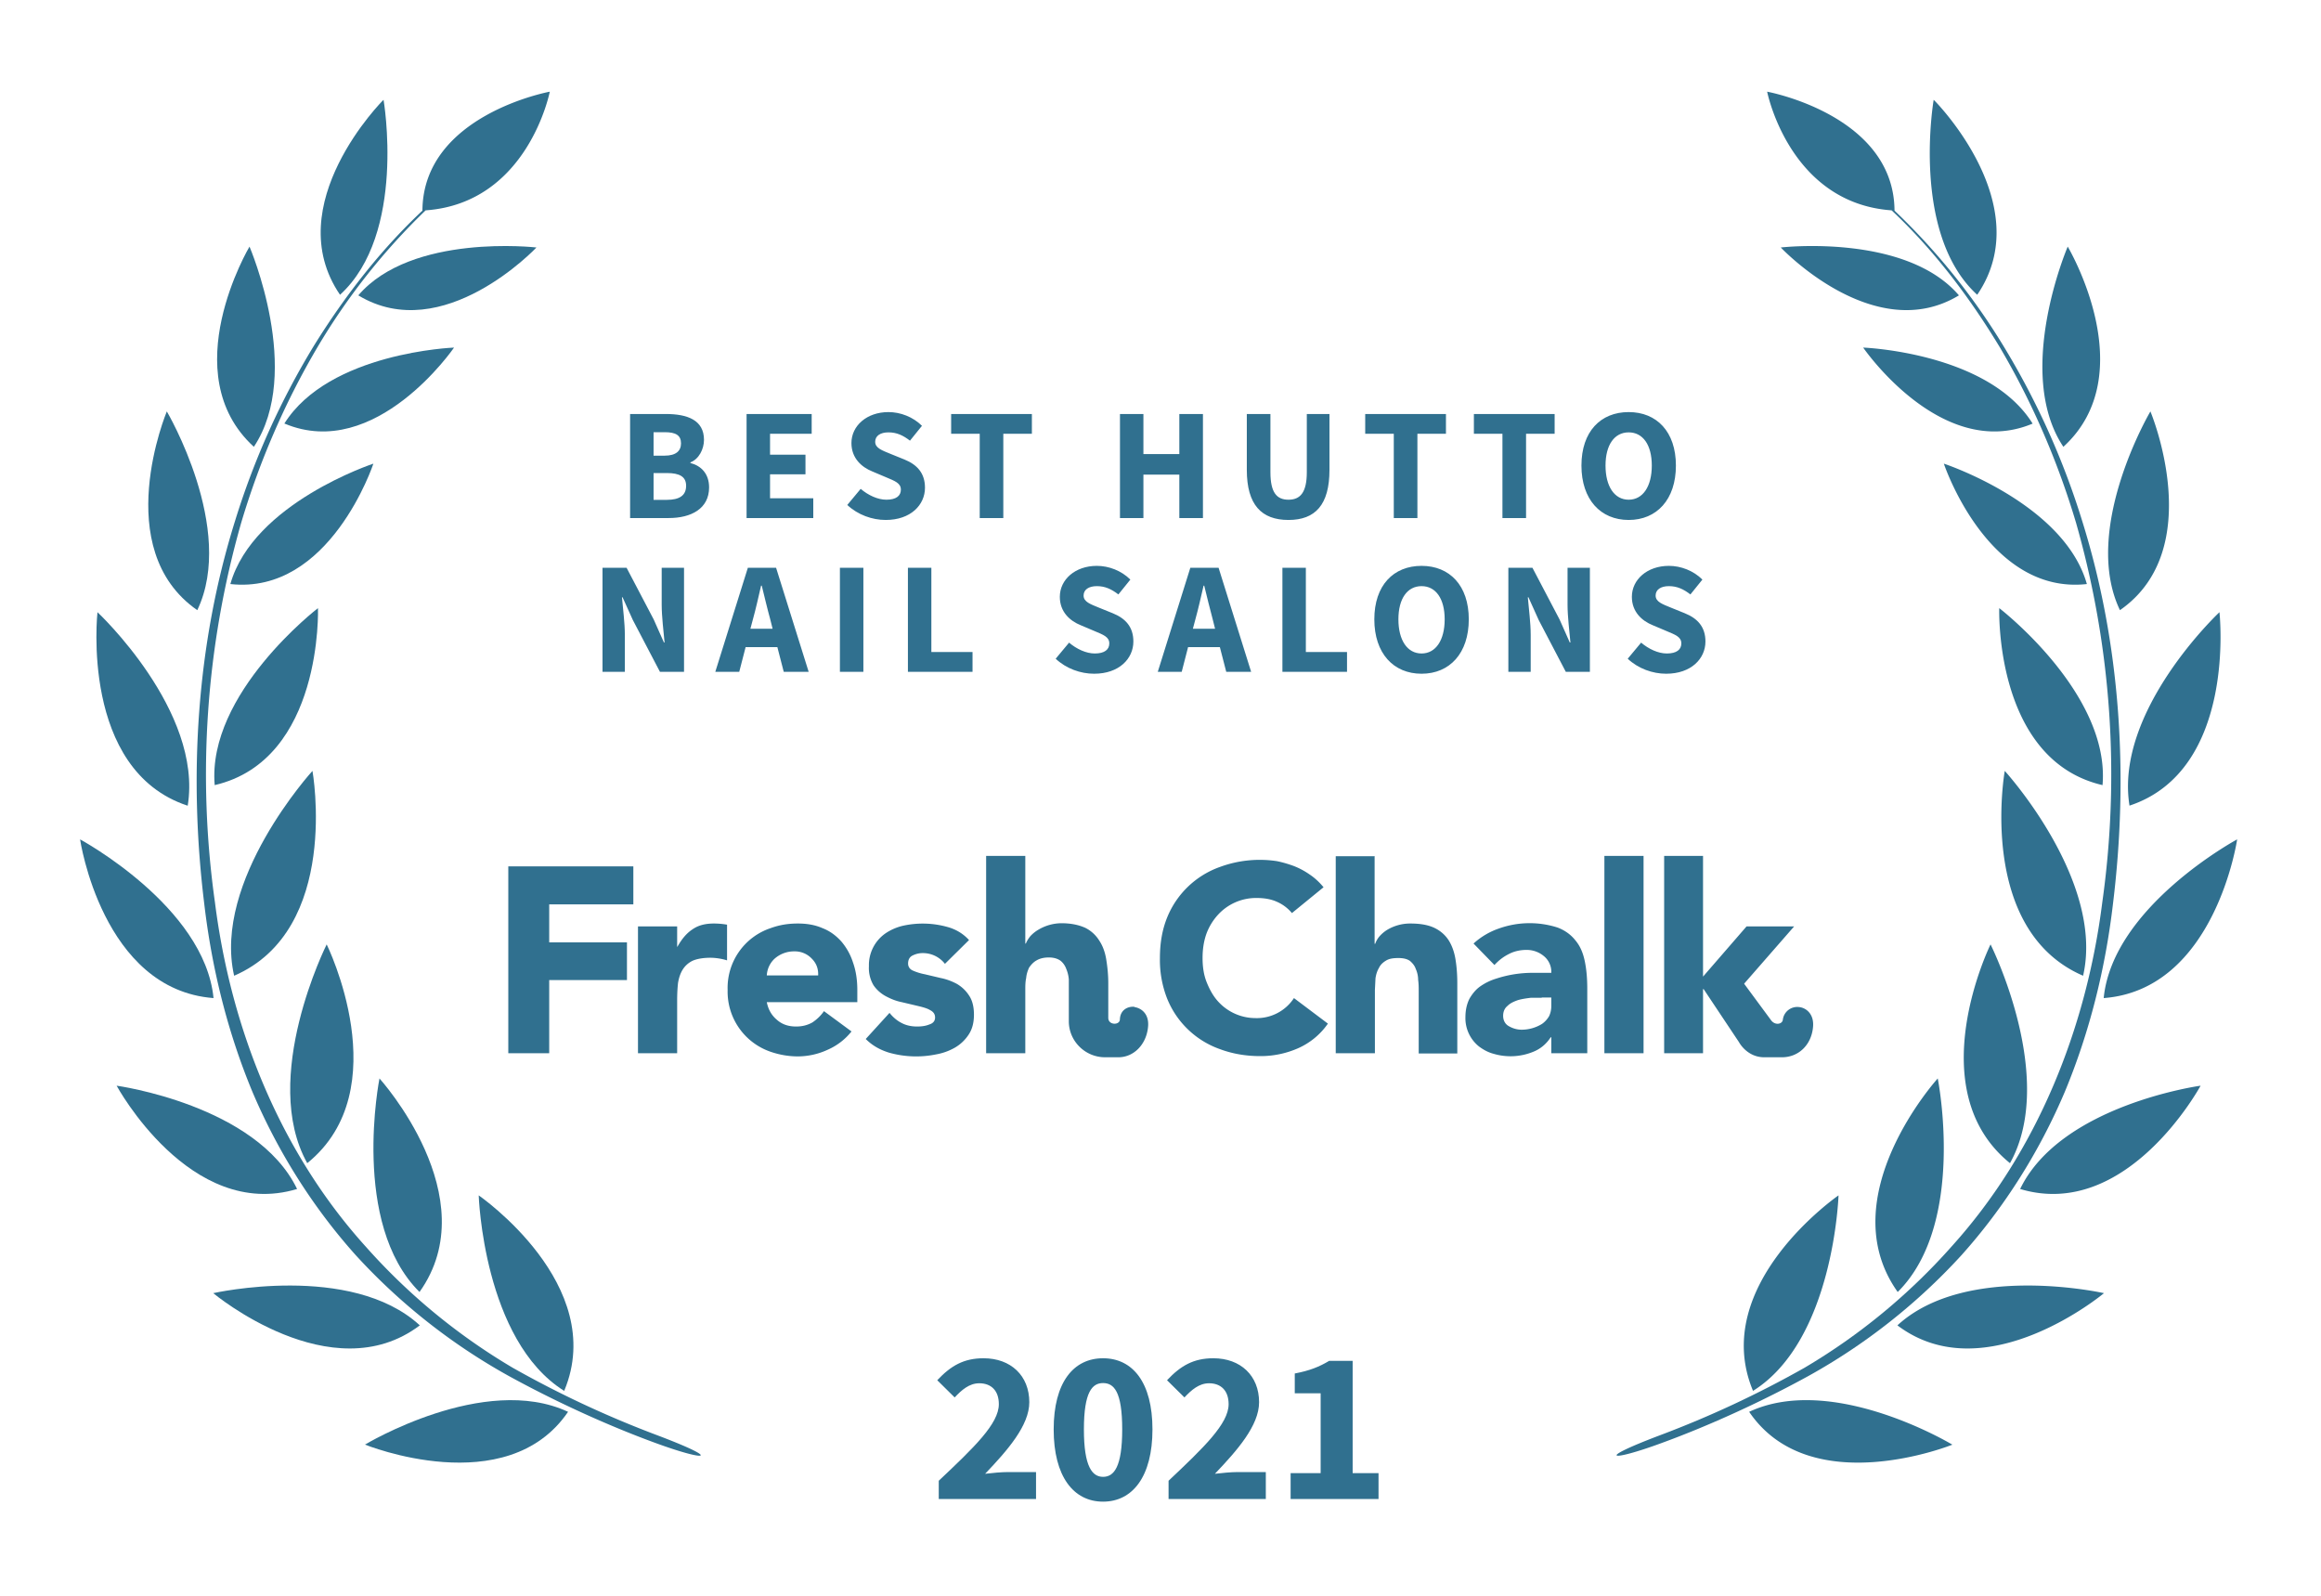
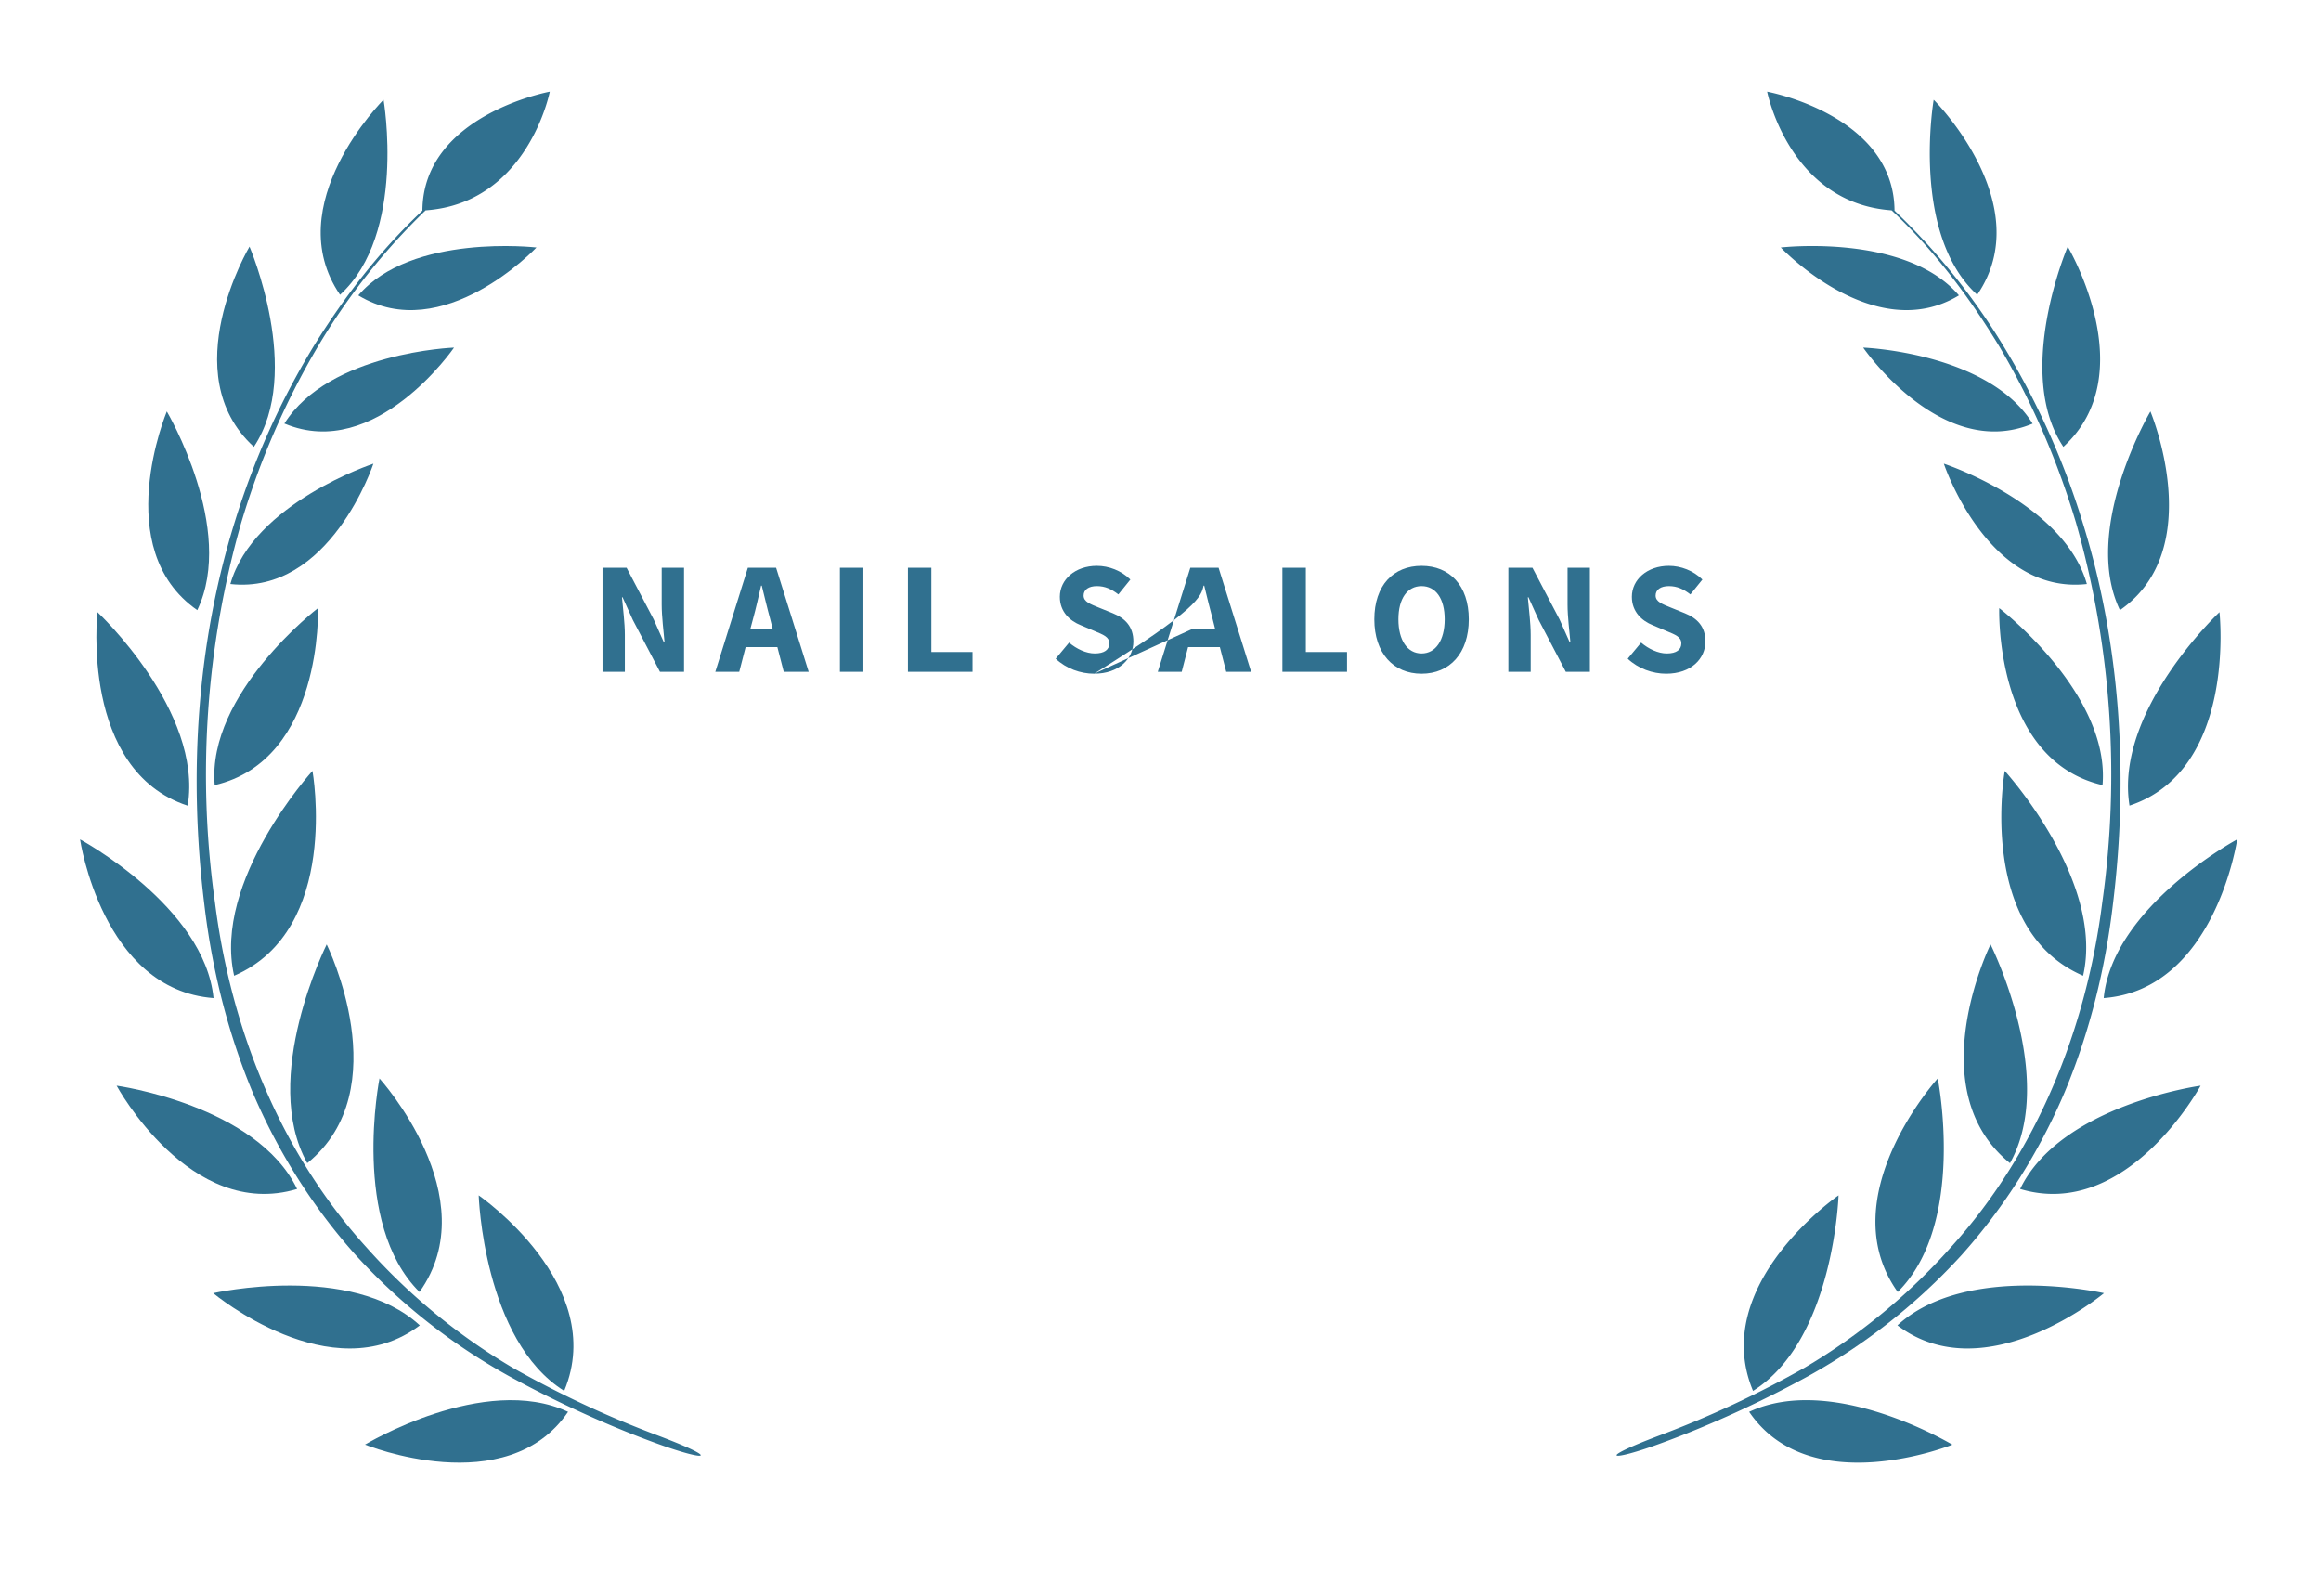
<svg xmlns="http://www.w3.org/2000/svg" width="800" height="550">
-   <rect width="100%" height="100%" fill="none" />
  <g fill="#30708f">
    <path d="M572.1 494.7c-23 8.7-16.6 9 .5 2.7 17-6.2 35.2-14.6 51-23.3a208.3 208.3 0 0 0 52.4-41.4c14.9-16.6 27-35.9 35.7-56.4 8.6-20.7 14-42.6 16.6-64.8 5.4-44 2.7-89.4-10.6-131.9a267.8 267.8 0 0 0-27.3-60.6A227.5 227.5 0 0 0 653 72.6c-.2-33-43.9-41-43.9-41S616.7 70 652 72.5c14.7 13.8 26.9 30 37.3 47.2 11.2 19 20 39.4 26.3 60.6a315.9 315.9 0 0 1 9 130.8c-5.5 43.5-22.5 86-52 118.6a211.4 211.4 0 0 1-50.6 41.7 354.5 354.5 0 0 1-49.9 23.3z" />
    <path d="M681.5 101.6c-23-21-15-67.2-15-67.2.1 0 36.2 36.2 15 67.2zM675.2 101.8c-29.2 17.7-61.4-16.5-61.4-16.5s43-5 61.4 16.5zM700.6 146c-31.4 13.2-58.4-26.2-58.4-26.2s43.1 1.6 58.4 26.2zM670 159.8s15.1 45.3 49.3 41.5c-7.9-27.9-49.3-41.5-49.3-41.5zM689.1 209.6s38.3 29.4 35.6 61c-37.4-8.7-35.6-61-35.6-61zM691 265.7s34.5 37.8 27 70.6c-36.8-15.9-27-70.6-27-70.6zM692.8 400.9c-31.4-25.4-6.7-75.4-6.7-75.4s23.1 46 6.7 75.4zM654.1 445.3c-23.3-32.7 13.8-73.6 13.8-73.6s10 50-13.8 73.6zM604.2 479.3C589 442.8 633.7 412 633.7 412s-1.6 50-29.5 67.4zM711.2 154c-17.1-25.7 1.5-69 1.5-69s26.1 43.8-1.5 69zM730.7 210.3c-13.4-28 10.5-68.5 10.5-68.5s19.9 47.4-10.5 68.5zM734 277.7C728.7 245 765 211 765 211s6.1 54.5-31.1 66.7zM725.1 344c3.1-31.6 46-54.7 46-54.7s-7.6 51.8-46 54.7zM758.5 374.2s-25.3 46.7-62.2 35.6c14-29 62.2-35.6 62.2-35.6zM725.2 445.7s-40.8 34.1-71.2 11.1c23.7-21.8 71.2-11.1 71.2-11.1zM673 497.9s-49 19.8-70.1-11.3c28.9-13.5 70 11.3 70 11.3zM226.6 494.7c23 8.7 16.7 9-.5 2.7-17-6.2-35.2-14.6-51-23.3a208.3 208.3 0 0 1-52.4-41.4c-14.9-16.6-27-35.9-35.7-56.4-8.6-20.7-14-42.6-16.6-64.8-5.4-44-2.7-89.4 10.6-131.9a267.8 267.8 0 0 1 27.3-60.6c10.5-16.9 22.8-32.8 37.3-46.4.2-33 43.9-41 43.9-41S182 70 146.7 72.5a224.4 224.4 0 0 0-37.3 47.2c-11.2 19-20 39.4-26.3 60.6a315.9 315.9 0 0 0-9 130.8c5.5 43.5 22.5 86 52 118.6a211.4 211.4 0 0 0 50.6 41.7 354.5 354.5 0 0 0 49.9 23.3z" />
    <path d="M117.2 101.6c23-21 15-67.2 15-67.2-.1 0-36.2 36.2-15 67.2zM123.5 101.8c29.2 17.7 61.4-16.5 61.4-16.5s-43-5-61.4 16.5zM98.1 146c31.4 13.2 58.4-26.2 58.4-26.2S113.4 121.4 98 146zM128.7 159.8s-15 45.3-49.3 41.5c7.9-27.9 49.3-41.5 49.3-41.5zM109.6 209.6S71.3 239 74 270.6c37.4-8.7 35.6-61 35.6-61zM107.7 265.7s-34.5 37.8-27 70.6c36.8-15.9 27-70.6 27-70.6zM105.9 400.9c31.4-25.4 6.7-75.4 6.7-75.4s-23.1 46-6.7 75.4zM144.6 445.3c23.3-32.7-13.8-73.6-13.8-73.6s-10 50 13.8 73.6zM194.5 479.3C209.7 442.8 165 412 165 412s1.6 50 29.5 67.4zM87.5 154c17.1-25.7-1.5-69-1.5-69s-26.1 43.8 1.5 69zM68 210.3c13.4-28-10.5-68.5-10.5-68.5S37.6 189.2 68 210.3zM64.7 277.7C70 245 33.6 211 33.6 211s-6.1 54.5 31.1 66.7zM73.6 344c-3.1-31.6-46-54.7-46-54.7s7.6 51.8 46 54.7zM40.2 374.2s25.3 46.7 62.2 35.6c-14-29-62.2-35.6-62.2-35.6zM73.5 445.7s40.8 34.1 71.2 11.1C121 435 73.5 445.7 73.5 445.7zM125.8 497.9s48.8 19.8 70-11.3c-28.9-13.5-70 11.3-70 11.3z" />
-     <path d="M175.2 363h14.1v-25.2h26.8v-13h-26.8v-13.1h29v-13.1h-43.1zM445.3 314.7a14 14 0 0 0-5.2-3.9c-2-.9-4.3-1.3-7-1.3a17.8 17.8 0 0 0-13.3 5.8 20 20 0 0 0-4 6.6c-.9 2.6-1.3 5.3-1.3 8.3 0 3 .4 5.8 1.4 8.3 1 2.5 2.2 4.7 3.8 6.5a17.4 17.4 0 0 0 13 5.9A15.3 15.3 0 0 0 446 344l11.7 8.8a24.6 24.6 0 0 1-10.3 8.5 32 32 0 0 1-13 2.7c-5 0-9.6-.8-13.9-2.4a30.6 30.6 0 0 1-18.2-17.4 36.4 36.4 0 0 1-2.5-14c0-5.2.8-9.8 2.5-14a30.7 30.7 0 0 1 18.2-17.4 39.6 39.6 0 0 1 19.6-2c2 .4 4 1 5.9 1.7a26 26 0 0 1 5.4 2.9c1.8 1.2 3.4 2.7 4.8 4.4zM219.9 319.3h13.5v7h.1c1.5-2.7 3.2-4.7 5.2-6 2-1.4 4.4-2 7.4-2a26.8 26.8 0 0 1 4.5.4V331a20.4 20.4 0 0 0-5.7-.9c-2.6 0-4.7.4-6.1 1a8.2 8.2 0 0 0-3.5 3.1c-.8 1.3-1.3 2.8-1.6 4.6-.2 1.8-.3 3.8-.3 6V363h-13.5v-43.7zM293.5 355.5a21.5 21.5 0 0 1-8.2 6.3 24.6 24.6 0 0 1-10.3 2.3c-3.3 0-6.5-.6-9.4-1.6a21.9 21.9 0 0 1-14.8-21.3 21.7 21.7 0 0 1 14.8-21.3c3-1.1 6-1.6 9.4-1.6 3.2 0 6 .5 8.5 1.6 2.6 1 4.7 2.6 6.5 4.6a21 21 0 0 1 4 7.2c1 2.8 1.5 6 1.5 9.5v4.2h-31.2c.5 2.6 1.7 4.6 3.5 6.1 1.8 1.6 4 2.3 6.6 2.3 2.2 0 4-.5 5.6-1.4 1.5-1 2.9-2.3 4-3.9zM282 336.2c.1-2.3-.6-4.2-2.2-5.8a8 8 0 0 0-6-2.5 10.1 10.1 0 0 0-6.9 2.6 8.5 8.5 0 0 0-2.6 5.7zM325.7 332.2a9.6 9.6 0 0 0-7.8-3.7c-1.1 0-2.3.3-3.3.8-1.1.5-1.6 1.5-1.6 2.8 0 1 .5 1.9 1.6 2.4s2.6 1 4.2 1.3l5.5 1.3c2 .4 3.8 1.1 5.5 2 1.7 1 3.1 2.3 4.2 4 1.1 1.6 1.7 3.8 1.7 6.6s-.6 5.1-1.9 7a14.1 14.1 0 0 1-4.7 4.4 20 20 0 0 1-6.4 2.3 34.3 34.3 0 0 1-16.3-.6c-3.2-1-5.8-2.5-8-4.7l8.2-9c1.2 1.5 2.6 2.7 4.2 3.5 1.5.8 3.3 1.2 5.3 1.2 1.6 0 3-.2 4.2-.7 1.3-.4 2-1.2 2-2.4s-.6-2-1.8-2.6c-1-.6-2.5-1-4.2-1.4l-5.5-1.3c-2-.4-3.7-1.1-5.4-2-1.7-.9-3.2-2.2-4.3-3.8a11.6 11.6 0 0 1-1.6-6.6 13.3 13.3 0 0 1 5.7-11.3 18 18 0 0 1 5.9-2.6 31.6 31.6 0 0 1 15.5.4c2.9.8 5.4 2.3 7.4 4.5zM534.7 357.5h-.2c-1.5 2.3-3.5 4-6 5a20.6 20.6 0 0 1-13.7.7c-1.9-.5-3.5-1.4-5-2.5a12.5 12.5 0 0 1-4.7-10.1c0-2.5.5-4.6 1.4-6.4 1-1.7 2.2-3.2 3.8-4.3 1.6-1.1 3.4-2 5.4-2.6a40.1 40.1 0 0 1 13-2h6a7 7 0 0 0-2.6-5.8 9.2 9.2 0 0 0-6-2.1c-2.2 0-4.3.5-6 1.4-2 1-3.5 2.2-5 3.8l-7.2-7.4a25 25 0 0 1 8.8-5.2 31.5 31.5 0 0 1 20.2-.3c2.6 1 4.6 2.5 6.1 4.4 1.6 1.9 2.6 4.2 3.2 7 .6 2.8.9 6 .9 9.7V363h-12.4zm-3.3-13.6h-3.8c-1.6.2-3 .4-4.4.8-1.4.5-2.6 1-3.6 2-1 .8-1.5 2-1.5 3.4 0 1.6.7 2.9 2 3.6 1.4.8 2.9 1.2 4.4 1.2a13.4 13.4 0 0 0 7-2c1-.7 1.8-1.6 2.4-2.6.5-1 .8-2.2.8-3.6v-2.9h-3.3zM553 363v-68h13.5v68zM473.8 295v30.3h.2a8 8 0 0 1 1.5-2.6 12 12 0 0 1 2.6-2.2 15.4 15.4 0 0 1 8-2.2c3.5 0 6.2.5 8.3 1.5 2.1 1 3.8 2.5 5 4.4 1.1 1.8 1.9 4 2.3 6.6.4 2.5.6 5.2.6 8.1v24.2H489v-21.5c0-1.2 0-2.5-.2-3.9 0-1.3-.3-2.6-.8-3.7-.4-1.2-1.1-2-2-2.8-1-.7-2.3-1-4-1-1.8 0-3.2.2-4.3.9-1 .6-1.9 1.4-2.4 2.5-.6 1-1 2.2-1.2 3.6l-.2 4V363h-13.5v-67.9h13.5zM587 340.9h.2l12.2 18.3s2.7 5.2 8.7 5.2h6.1c5.7 0 10.1-4.2 10.7-10.3.5-4.7-2.5-6.8-4.8-7a5 5 0 0 0-5.6 4.4c-.2 1.5-2.6 2-4 .2l-9.3-12.6v-.1l17.2-19.7H602l-15 17.3V295h-13.4v68H587v-22.1zM391 347c-2.2-.2-4.9 1-5 4.4-.1 2-4 2-4-.6v-11.9c0-3-.3-5.7-.7-8.2-.4-2.5-1.2-4.7-2.4-6.5a11.9 11.9 0 0 0-4.8-4.4c-2.2-1-4.9-1.6-8.3-1.6a15.8 15.8 0 0 0-8 2.3 12 12 0 0 0-2.7 2.2c-.7.9-1.2 1.7-1.5 2.5h-.2V295h-13.5v68h13.5v-21.8c0-1.4 0-2.8.3-4.1.1-1.3.5-2.5 1-3.6.7-1 1.5-1.9 2.6-2.5 1-.6 2.4-1 4.2-1 1.7 0 3 .4 4 1.1.9.7 1.6 1.7 2 2.8.5 1.2.8 2.4.9 3.7V352c0 6.8 5.6 12.4 12.5 12.4h4.6c5.2 0 9.6-4.3 10.2-10.4.5-4.7-2.5-6.6-4.7-6.9z" />
-     <path d="M217.18 178.55L230.49 178.55C238.25 178.55 244.41 175.31 244.41 167.99C244.41 163.21 241.60 160.51 237.97 159.58L237.97 159.36C240.89 158.26 242.65 154.79 242.65 151.60C242.65 144.73 236.87 142.69 229.45 142.69L217.18 142.69ZM225.27 157.05L225.27 148.96L229.12 148.96C232.91 148.96 234.73 150.01 234.73 152.81C234.73 155.40 233.02 157.05 229.06 157.05ZM225.27 172.28L225.27 163.04L229.83 163.04C234.29 163.04 236.49 164.31 236.49 167.44C236.49 170.74 234.23 172.28 229.83 172.28ZM257.33 178.55L280.32 178.55L280.32 171.73L265.42 171.73L265.42 163.48L277.63 163.48L277.63 156.72L265.42 156.72L265.42 149.51L279.77 149.51L279.77 142.69L257.33 142.69ZM305.29 179.21C313.87 179.21 318.82 174.04 318.82 168.10C318.82 163.04 316.07 160.13 311.73 158.37L307.11 156.50C304.03 155.23 301.66 154.46 301.66 152.26C301.66 150.23 303.42 149.02 306.23 149.02C309.09 149.02 311.29 150.06 313.65 151.88L317.78 146.76C314.69 143.68 310.35 142.03 306.23 142.03C298.75 142.03 293.47 146.76 293.47 152.70C293.47 157.93 296.99 161.01 300.67 162.49L305.35 164.47C308.48 165.79 310.51 166.51 310.51 168.76C310.51 170.91 308.87 172.23 305.51 172.23C302.54 172.23 299.24 170.69 296.66 168.49L292.04 174.04C295.67 177.45 300.62 179.21 305.29 179.21ZM337.69 178.55L345.82 178.55L345.82 149.51L355.67 149.51L355.67 142.69L327.84 142.69L327.84 149.51L337.69 149.51ZM386.03 178.55L394.11 178.55L394.11 163.59L406.49 163.59L406.49 178.55L414.63 178.55L414.63 142.69L406.49 142.69L406.49 156.50L394.11 156.50L394.11 142.69L386.03 142.69ZM444.11 179.21C453.35 179.21 458.24 173.99 458.24 161.94L458.24 142.69L450.43 142.69L450.43 162.77C450.43 169.81 448.12 172.23 444.11 172.23C440.09 172.23 437.89 169.81 437.89 162.77L437.89 142.69L429.75 142.69L429.75 161.94C429.75 173.99 434.81 179.21 444.11 179.21ZM480.41 178.55L488.55 178.55L488.55 149.51L498.39 149.51L498.39 142.69L470.56 142.69L470.56 149.51L480.41 149.51ZM517.86 178.55L526.00 178.55L526.00 149.51L535.85 149.51L535.85 142.69L508.02 142.69L508.02 149.51L517.86 149.51ZM561.37 179.21C571.05 179.21 577.65 172.17 577.65 160.46C577.65 148.80 571.05 142.03 561.37 142.03C551.69 142.03 545.09 148.74 545.09 160.46C545.09 172.17 551.69 179.21 561.37 179.21ZM561.37 172.23C556.47 172.23 553.39 167.66 553.39 160.46C553.39 153.31 556.47 149.02 561.37 149.02C566.26 149.02 569.34 153.31 569.34 160.46C569.34 167.66 566.26 172.23 561.37 172.23Z" />
-     <path d="M207.67 231.55L215.37 231.55L215.37 218.85C215.37 214.61 214.71 209.83 214.38 205.87L214.59 205.87L218.12 213.68L227.47 231.55L235.77 231.55L235.77 195.69L228.07 195.69L228.07 208.34C228.07 212.58 228.73 217.64 229.06 221.43L228.84 221.43L225.32 213.51L215.97 195.69L207.67 195.69ZM259.53 213.40C260.52 209.83 261.45 205.65 262.33 201.85L262.56 201.85C263.49 205.59 264.48 209.83 265.47 213.40L266.30 216.70L258.65 216.70ZM246.55 231.55L254.80 231.55L257 223.03L267.94 223.03L270.14 231.55L278.73 231.55L267.50 195.69L257.77 195.69ZM289.50 231.55L297.59 231.55L297.59 195.69L289.50 195.69ZM312.94 231.55L335.21 231.55L335.21 224.73L321.02 224.73L321.02 195.69L312.94 195.69ZM377.12 232.21C385.70 232.21 390.65 227.04 390.65 221.10C390.65 216.04 387.90 213.13 383.56 211.37L378.94 209.50C375.86 208.23 373.49 207.46 373.49 205.26C373.49 203.23 375.25 202.02 378.06 202.02C380.92 202.02 383.12 203.06 385.48 204.88L389.61 199.76C386.52 196.68 382.18 195.03 378.06 195.03C370.57 195.03 365.30 199.76 365.30 205.70C365.30 210.93 368.81 214.01 372.50 215.49L377.18 217.47C380.31 218.79 382.35 219.51 382.35 221.76C382.35 223.91 380.69 225.23 377.34 225.23C374.37 225.23 371.07 223.69 368.49 221.49L363.87 227.04C367.50 230.45 372.44 232.21 377.12 232.21ZM412.04 213.40C413.03 209.83 413.97 205.65 414.85 201.85L415.07 201.85C416.00 205.59 417.00 209.83 417.98 213.40L418.81 216.70L411.16 216.70ZM399.06 231.55L407.31 231.55L409.51 223.03L420.46 223.03L422.66 231.55L431.24 231.55L420.02 195.69L410.28 195.69ZM442.02 231.55L464.29 231.55L464.29 224.73L450.10 224.73L450.10 195.69L442.02 195.69ZM489.98 232.21C499.66 232.21 506.26 225.17 506.26 213.46C506.26 201.80 499.66 195.03 489.98 195.03C480.30 195.03 473.70 201.74 473.70 213.46C473.70 225.17 480.30 232.21 489.98 232.21ZM489.98 225.23C485.08 225.23 482.00 220.66 482.00 213.46C482.00 206.31 485.08 202.02 489.98 202.02C494.87 202.02 497.95 206.31 497.95 213.46C497.95 220.66 494.87 225.23 489.98 225.23ZM519.90 231.55L527.60 231.55L527.60 218.85C527.60 214.61 526.94 209.83 526.61 205.87L526.83 205.87L530.35 213.68L539.70 231.55L548.00 231.55L548.00 195.69L540.30 195.69L540.30 208.34C540.30 212.58 540.96 217.64 541.29 221.43L541.07 221.43L537.55 213.51L528.20 195.69L519.90 195.69ZM574.29 232.21C582.88 232.21 587.83 227.04 587.83 221.10C587.83 216.04 585.08 213.13 580.73 211.37L576.11 209.50C573.03 208.23 570.66 207.46 570.66 205.26C570.66 203.23 572.42 202.02 575.23 202.02C578.09 202.02 580.29 203.06 582.65 204.88L586.78 199.76C583.70 196.68 579.36 195.03 575.23 195.03C567.75 195.03 562.47 199.76 562.47 205.70C562.47 210.93 565.99 214.01 569.67 215.49L574.35 217.47C577.49 218.79 579.52 219.51 579.52 221.76C579.52 223.91 577.87 225.23 574.51 225.23C571.54 225.23 568.25 223.69 565.66 221.49L561.04 227.04C564.67 230.45 569.62 232.21 574.29 232.21Z" />
-     <path d="M323.57 516.66L357.10 516.66L357.10 507.36L347.50 507.36C345.25 507.36 341.95 507.66 339.55 507.96C347.28 499.86 354.78 491.31 354.78 483.29C354.78 474.14 348.40 468.14 339.03 468.14C332.20 468.14 327.78 470.69 323.05 475.71L329.05 481.64C331.45 479.09 334.07 476.76 337.53 476.76C341.65 476.76 344.28 479.31 344.28 483.96C344.28 490.71 335.73 498.89 323.57 510.36ZM380.20 517.56C390.40 517.56 397.23 508.86 397.23 492.66C397.23 476.46 390.40 468.14 380.20 468.14C370.00 468.14 363.18 476.46 363.18 492.66C363.18 508.86 370.00 517.56 380.20 517.56ZM380.20 509.01C376.53 509.01 373.60 505.64 373.60 492.66C373.60 479.61 376.53 476.69 380.20 476.69C383.95 476.69 386.80 479.61 386.80 492.66C386.80 505.64 383.95 509.01 380.20 509.01ZM402.78 516.66L436.30 516.66L436.30 507.36L426.70 507.36C424.45 507.36 421.15 507.66 418.75 507.96C426.48 499.86 433.98 491.31 433.98 483.29C433.98 474.14 427.60 468.14 418.23 468.14C411.40 468.14 406.98 470.69 402.25 475.71L408.25 481.64C410.65 479.09 413.28 476.76 416.73 476.76C420.85 476.76 423.48 479.31 423.48 483.96C423.48 490.71 414.93 498.89 402.78 510.36ZM444.85 516.66L475.15 516.66L475.15 507.74L466.23 507.74L466.23 469.04L458.13 469.04C454.75 471.06 451.45 472.41 446.28 473.39L446.28 480.21L455.20 480.21L455.20 507.74L444.85 507.74Z" />
+     <path d="M207.67 231.55L215.37 231.55L215.37 218.85C215.37 214.61 214.71 209.83 214.38 205.87L214.59 205.87L218.12 213.68L227.47 231.55L235.77 231.55L235.77 195.69L228.07 195.69L228.07 208.34C228.07 212.58 228.73 217.64 229.06 221.43L228.84 221.43L225.32 213.51L215.97 195.69L207.67 195.69ZM259.53 213.40C260.52 209.83 261.45 205.65 262.33 201.85L262.56 201.85C263.49 205.59 264.48 209.83 265.47 213.40L266.30 216.70L258.65 216.70ZM246.55 231.55L254.80 231.55L257 223.03L267.94 223.03L270.14 231.55L278.73 231.55L267.50 195.69L257.77 195.69ZM289.50 231.55L297.59 231.55L297.59 195.69L289.50 195.69ZM312.94 231.55L335.21 231.55L335.21 224.73L321.02 224.73L321.02 195.69L312.94 195.69ZM377.12 232.21C385.70 232.21 390.65 227.04 390.65 221.10C390.65 216.04 387.90 213.13 383.56 211.37L378.94 209.50C375.86 208.23 373.49 207.46 373.49 205.26C373.49 203.23 375.25 202.02 378.06 202.02C380.92 202.02 383.12 203.06 385.48 204.88L389.61 199.76C386.52 196.68 382.18 195.03 378.06 195.03C370.57 195.03 365.30 199.76 365.30 205.70C365.30 210.93 368.81 214.01 372.50 215.49L377.18 217.47C380.31 218.79 382.35 219.51 382.35 221.76C382.35 223.91 380.69 225.23 377.34 225.23C374.37 225.23 371.07 223.69 368.49 221.49L363.87 227.04C367.50 230.45 372.44 232.21 377.12 232.21ZC413.03 209.83 413.97 205.65 414.85 201.85L415.07 201.85C416.00 205.59 417.00 209.83 417.98 213.40L418.81 216.70L411.16 216.70ZM399.06 231.55L407.31 231.55L409.51 223.03L420.46 223.03L422.66 231.55L431.24 231.55L420.02 195.69L410.28 195.69ZM442.02 231.55L464.29 231.55L464.29 224.73L450.10 224.73L450.10 195.69L442.02 195.69ZM489.98 232.21C499.66 232.21 506.26 225.17 506.26 213.46C506.26 201.80 499.66 195.03 489.98 195.03C480.30 195.03 473.70 201.74 473.70 213.46C473.70 225.17 480.30 232.21 489.98 232.21ZM489.98 225.23C485.08 225.23 482.00 220.66 482.00 213.46C482.00 206.31 485.08 202.02 489.98 202.02C494.87 202.02 497.95 206.31 497.95 213.46C497.95 220.66 494.87 225.23 489.98 225.23ZM519.90 231.55L527.60 231.55L527.60 218.85C527.60 214.61 526.94 209.83 526.61 205.87L526.83 205.87L530.35 213.68L539.70 231.55L548.00 231.55L548.00 195.69L540.30 195.69L540.30 208.34C540.30 212.58 540.96 217.64 541.29 221.43L541.07 221.43L537.55 213.51L528.20 195.69L519.90 195.69ZM574.29 232.21C582.88 232.21 587.83 227.04 587.83 221.10C587.83 216.04 585.08 213.13 580.73 211.37L576.11 209.50C573.03 208.23 570.66 207.46 570.66 205.26C570.66 203.23 572.42 202.02 575.23 202.02C578.09 202.02 580.29 203.06 582.65 204.88L586.78 199.76C583.70 196.68 579.36 195.03 575.23 195.03C567.75 195.03 562.47 199.76 562.47 205.70C562.47 210.93 565.99 214.01 569.67 215.49L574.35 217.47C577.49 218.79 579.52 219.51 579.52 221.76C579.52 223.91 577.87 225.23 574.51 225.23C571.54 225.23 568.25 223.69 565.66 221.49L561.04 227.04C564.67 230.45 569.62 232.21 574.29 232.21Z" />
  </g>
</svg>